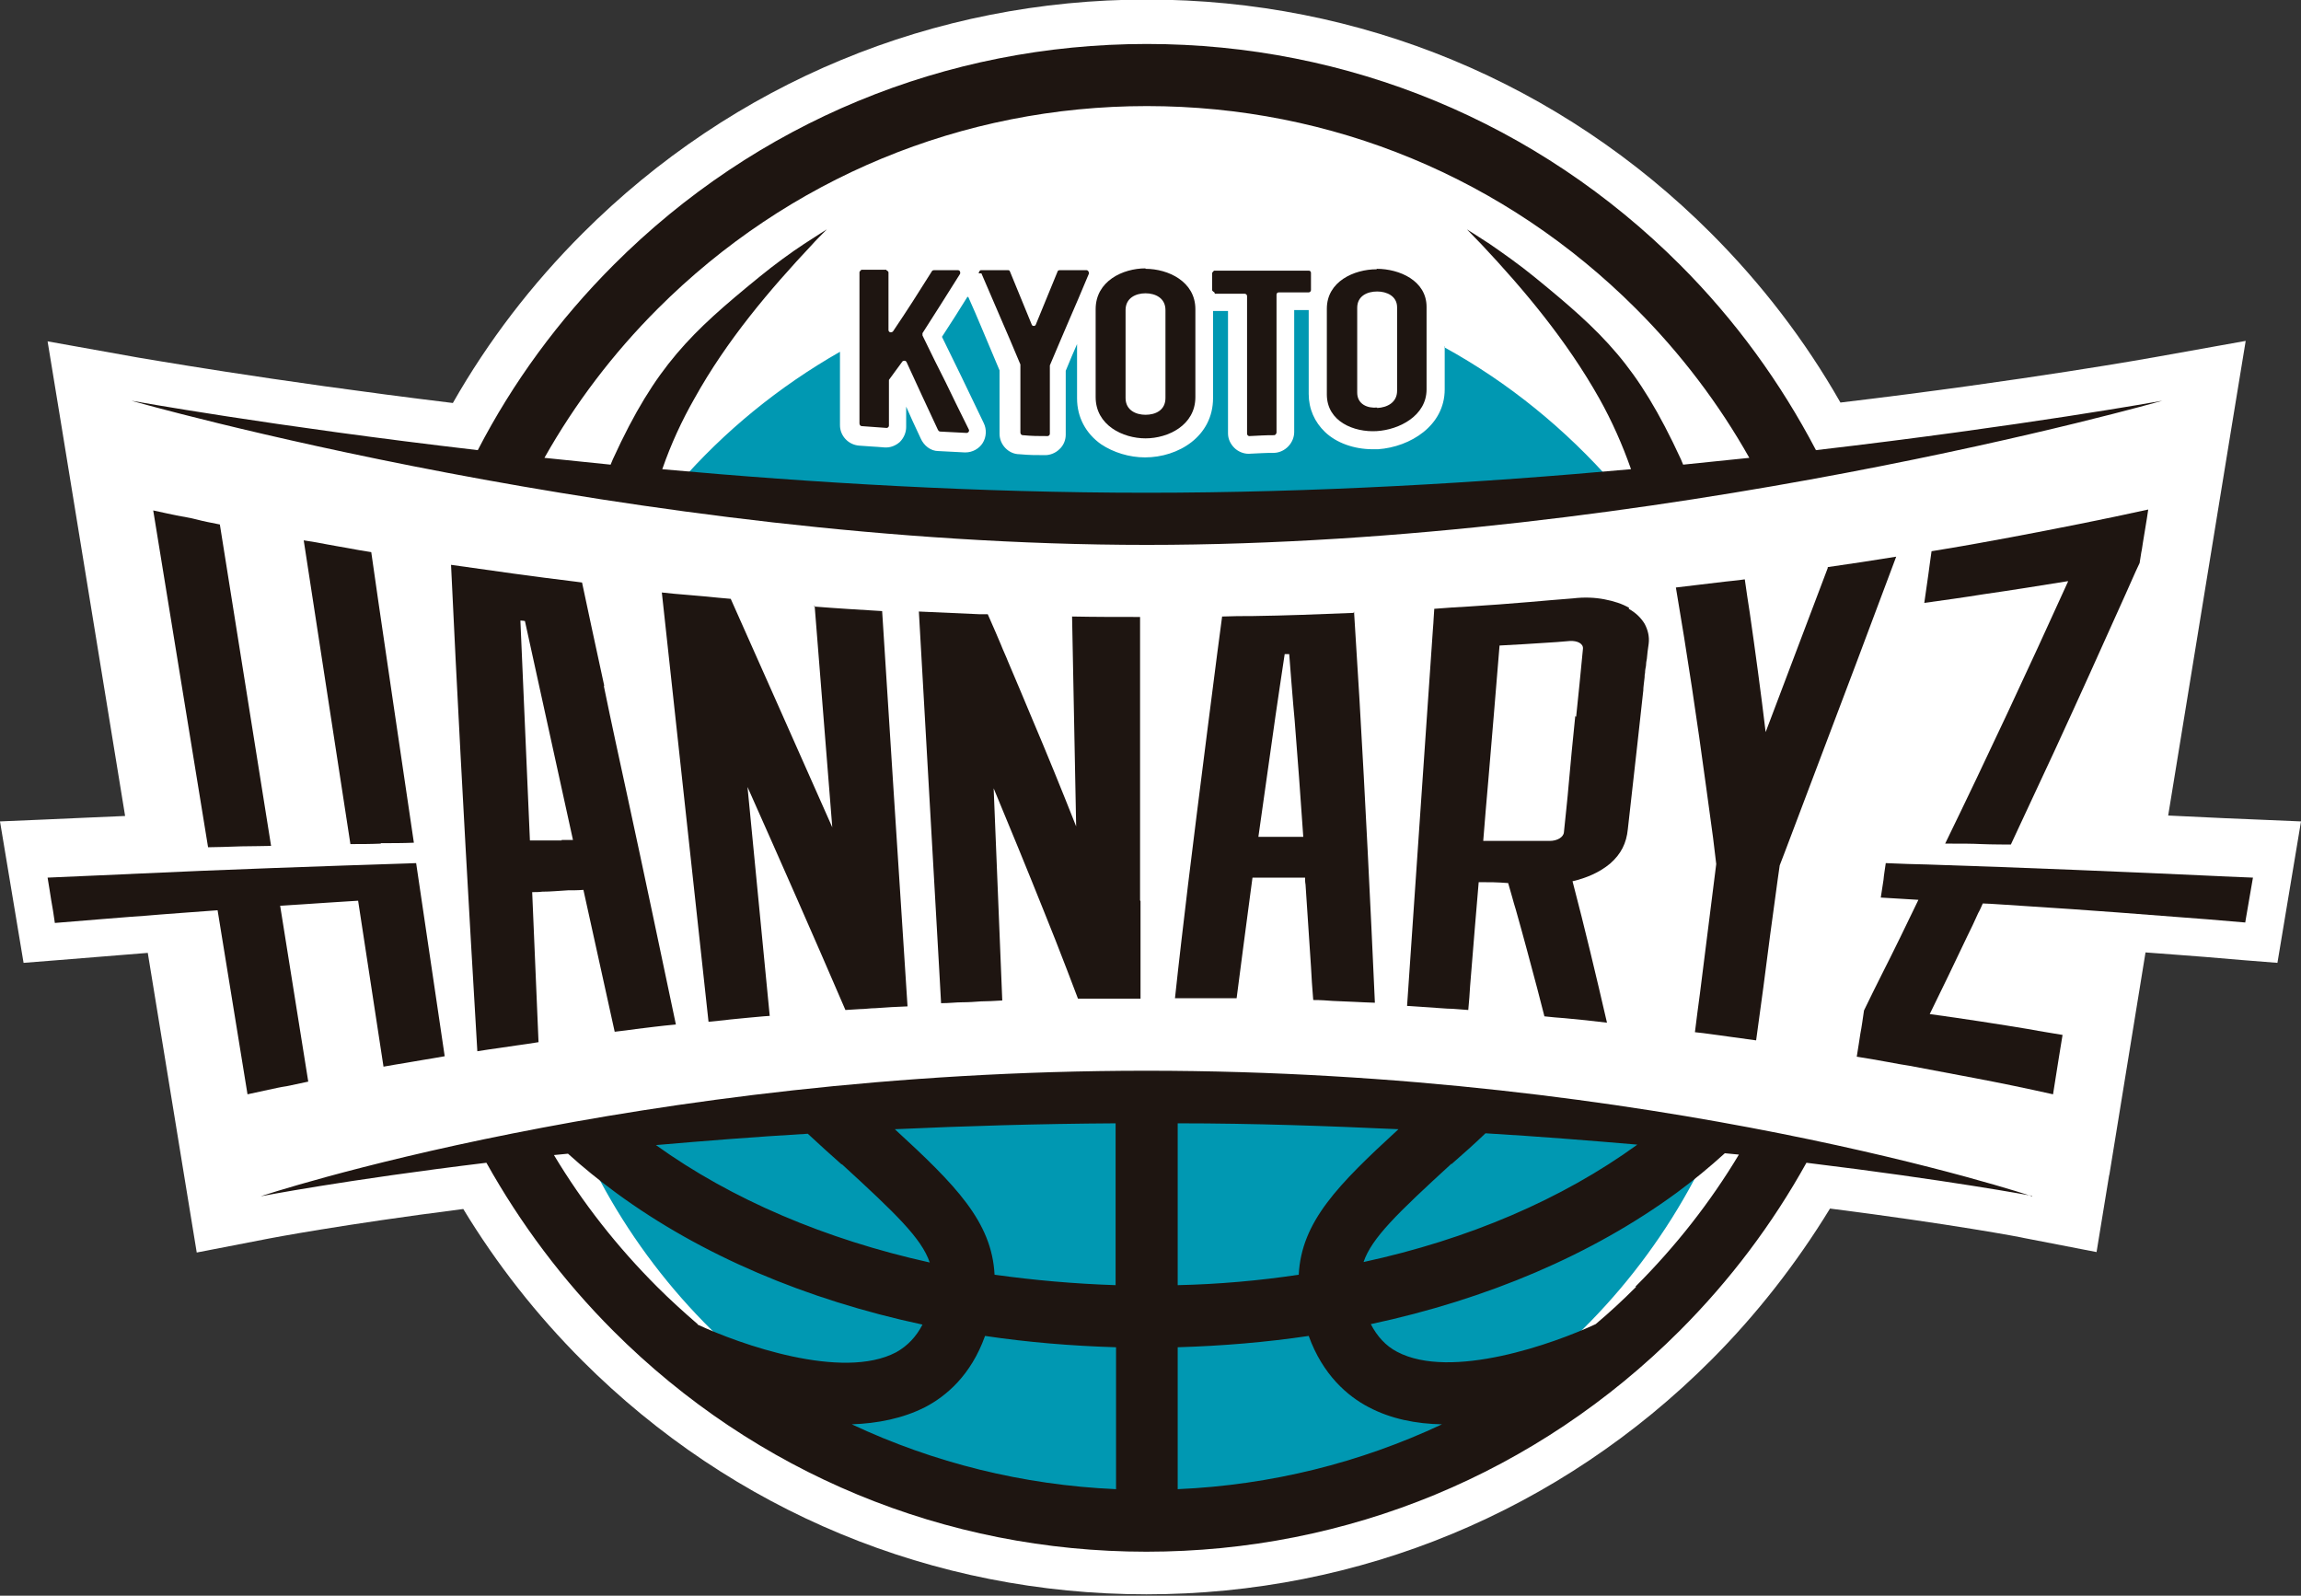
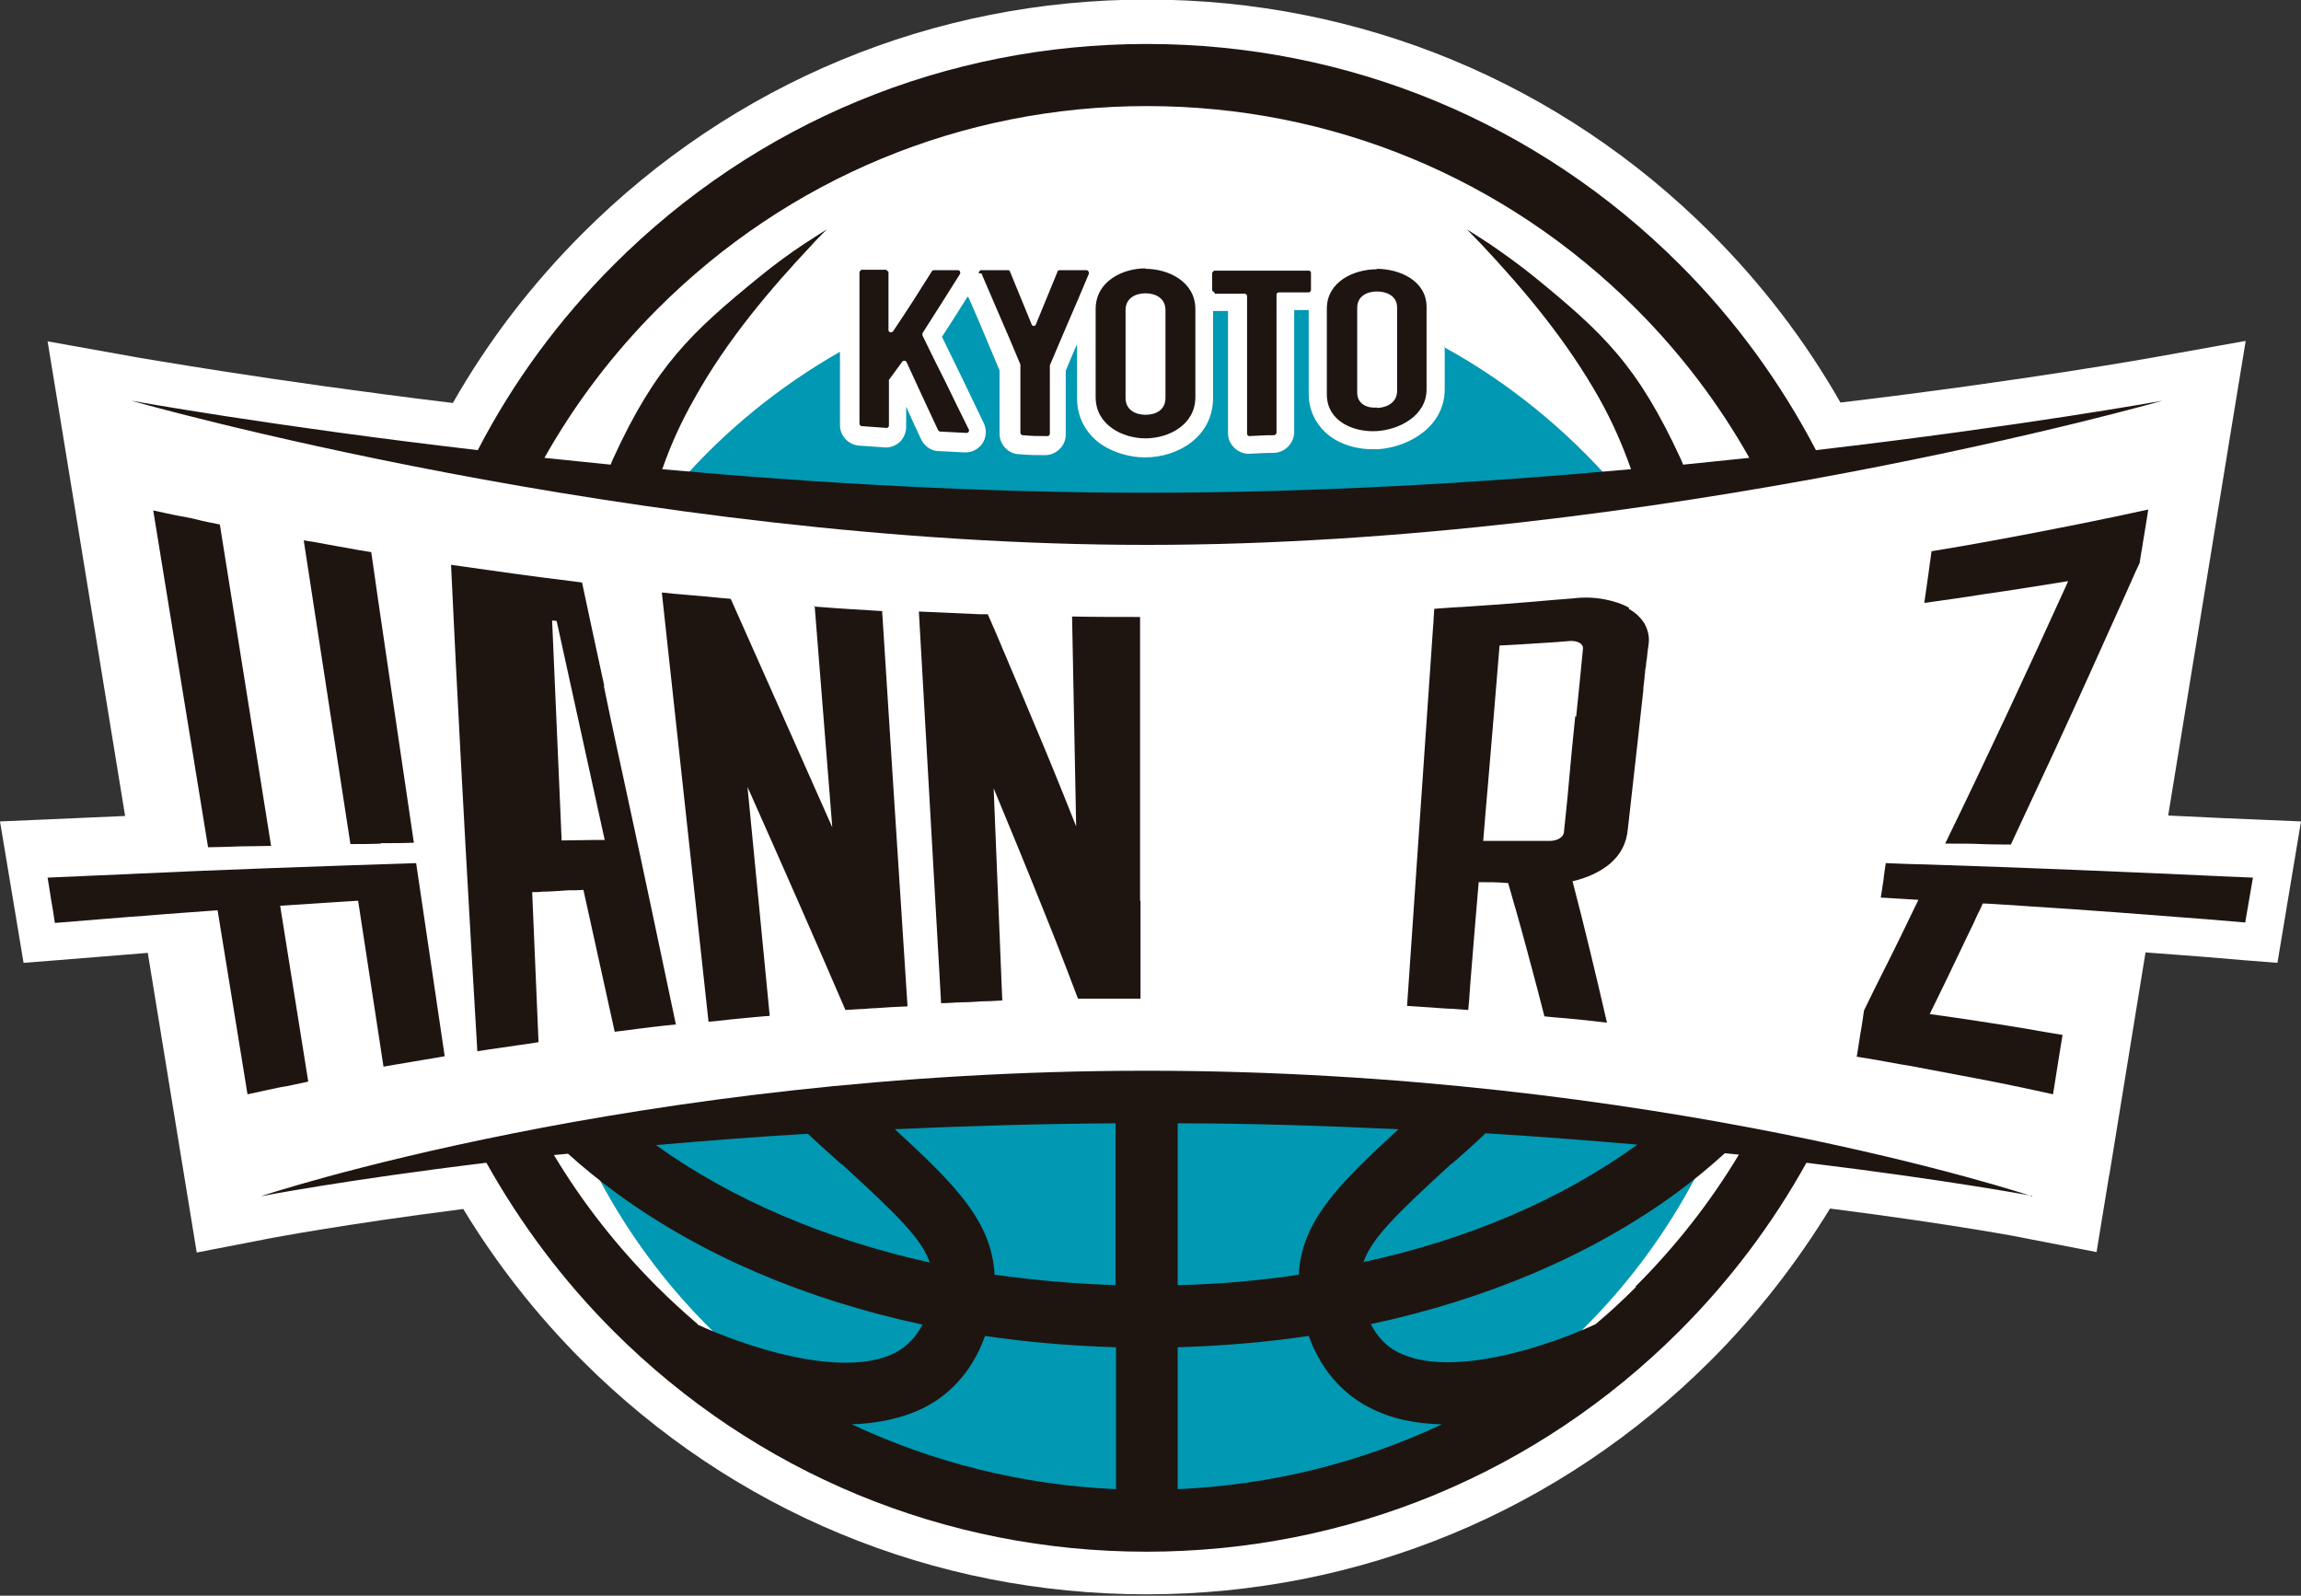
<svg xmlns="http://www.w3.org/2000/svg" id="_レイヤー_1" width="50.76" height="35.2" viewBox="0 0 50.76 35.2">
  <rect x="0" y="0" width="50.76" height="35.2" fill="#333333" stroke="none" />
  <defs>
    <style>.cls-1{fill:#1e1511;}.cls-2{fill:#fff;}.cls-3{fill:#0098b2;}</style>
  </defs>
  <path class="cls-2" d="M46.53,25.93l.8-4.92c.45.03.89.07,1.32.1.23.02.58.05.83.07l.76.06.52-3.12-.94-.04c-.24-.01-.48-.02-.72-.03-.42-.02-.85-.04-1.27-.06h0s1.4-8.58,1.4-8.58l.31-1.89-2.01.36s-2.82.51-6.93,1c-.78-1.37-1.74-2.62-2.86-3.74-3.32-3.32-7.74-5.15-12.44-5.15h0c-4.7,0-9.12,1.83-12.45,5.16-1.12,1.12-2.08,2.37-2.86,3.74-4.11-.5-6.9-1-6.93-1l-2.01-.36.31,1.89,1.4,8.58h0c-.61.03-1.22.05-1.82.08l-.94.04.52,3.12.76-.06c.24-.02,1.71-.14,1.98-.16l.8,4.9.28,1.71,1.6-.31s1.61-.31,4.28-.65c.74,1.22,1.62,2.34,2.63,3.35,3.32,3.32,7.74,5.15,12.44,5.15,4.7,0,9.12-1.83,12.45-5.16,1.01-1.01,1.89-2.14,2.63-3.35,2.67.34,4.26.64,4.28.65l1.6.31.28-1.71Z" />
  <path class="cls-2" d="M25.38,11.22c5.02,0,10.04-.48,14.05-1.02-2.67-5.08-7.99-8.55-14.13-8.55-6.13,0-11.45,3.46-14.12,8.53,4.04.54,9.12,1.04,14.2,1.04Z" />
  <path class="cls-2" d="M25.38,24.36c-5.61,0-10.52.5-14.01,1.01,2.73,4.88,7.94,8.18,13.93,8.18,6,0,11.22-3.31,13.94-8.2-3.48-.49-8.33-.98-13.86-.98Z" />
  <path class="cls-3" d="M31.87,7.63v.96c0,.8-.76,1.27-1.47,1.32-.04,0-.08,0-.12,0-.41,0-.8-.14-1.05-.38-.23-.22-.36-.51-.36-.84v-1.85s0,0-.01,0h-.31s0,2.69,0,2.69c0,.24-.2.45-.44.46-.22,0-.33.01-.56.02,0,0,0,0-.01,0-.11,0-.23-.05-.31-.13-.09-.09-.14-.2-.14-.32v-2.7s-.31,0-.31,0h0s-.01,0-.02,0v1.92c0,.85-.77,1.31-1.5,1.31h0c-.35,0-.7-.11-.97-.29-.34-.24-.53-.6-.53-1.01v-1.2c-.08.18-.16.37-.25.59v1.41c0,.12-.05.24-.14.32-.08.08-.2.13-.31.13,0,0,0,0-.01,0-.22,0-.33,0-.56-.02-.24,0-.44-.21-.44-.45v-1.4c-.16-.38-.28-.66-.4-.95-.09-.21-.18-.43-.29-.67,0,0-.01,0-.02,0-.19.31-.34.54-.56.88.16.33.29.59.42.86.15.31.3.62.5,1.04.07.14.06.31-.02.44-.08.13-.23.21-.38.21,0,0-.01,0-.02,0-.23-.01-.35-.02-.58-.03-.17,0-.32-.12-.39-.28-.13-.28-.23-.49-.32-.7v.45c0,.12-.05.24-.14.33-.09.08-.21.13-.34.12-.22-.02-.33-.02-.56-.04-.24-.02-.42-.22-.42-.45v-1.62c-1.35.77-2.55,1.75-3.56,2.91,3.22.34,6.8.58,10.39.58s7.06-.24,10.24-.57c-1.06-1.21-2.32-2.24-3.74-3.02Z" />
  <path class="cls-3" d="M25.38,24.36c-4.88,0-9.23.38-12.57.81,2.13,4.78,6.92,8.11,12.49,8.11,5.58,0,10.37-3.34,12.5-8.13-3.33-.42-7.62-.79-12.42-.79Z" />
-   <path class="cls-1" d="M29.86,13.52c-.74.03-1.5.06-2.24.07-.2,0-.43,0-.66.01-.04.26-.57,4.41-.75,5.9-.1.84-.2,1.68-.29,2.52.28,0,.58,0,.86,0,.14,0,.32,0,.5,0,.03-.25.27-2.06.27-2.06.03-.2.05-.4.08-.6.11,0,.23,0,.33,0,.19,0,.38,0,.58,0,.08,0,.17,0,.25,0,0,.05,0,.1.01.15l.12,1.81c.01.24.03.48.05.74.18,0,.29.01.43.02.32.01.6.03.93.04-.1-2.23-.21-4.46-.34-6.69-.04-.65-.08-1.29-.12-1.94ZM28.58,18.46c-.2,0-.39,0-.58,0-.08,0-.16,0-.24,0,.1-.71.2-1.41.3-2.12.08-.59.28-1.91.28-1.91.04,0,.06,0,.1,0,0,0,.09,1.17.12,1.46.07.86.13,1.71.19,2.57-.05,0-.1,0-.16,0Z" />
  <path class="cls-1" d="M35.94,13.41c-.15-.09-.34-.15-.55-.19s-.44-.05-.69-.02c-.24.02-.76.06-.96.08-.33.03-1.02.08-1.35.1-.21.01-.5.03-.75.05-.02.25-.01.22-.03.45-.09,1.35-.17,2.43-.26,3.78-.1,1.51-.21,3.02-.31,4.53.3.02.59.04.89.06.14,0,.28.02.46.03.02-.23.03-.33.04-.52.05-.63.17-2.08.19-2.3.26,0,.39,0,.65.02.07.23.11.4.17.59.17.6.31,1.13.47,1.73.05.2.1.38.16.62.18.02.3.03.44.04.33.03.62.06.94.1-.24-1.04-.49-2.09-.76-3.12.3-.07.59-.19.83-.39.24-.21.36-.45.39-.76.07-.62.14-1.24.21-1.87.04-.39.09-.79.13-1.18v.02c0-.11.02-.21.03-.32,0-.03,0-.06.01-.1,0-.05.01-.1.02-.15,0-.05.01-.11.02-.16.01-.1.02-.21.04-.33.02-.16-.02-.31-.09-.44-.08-.13-.19-.24-.35-.33ZM34.75,15.8c-.02.17-.14,1.41-.15,1.56s-.08.8-.1,1c-.01.11-.15.19-.31.19-.2,0-.36,0-.51,0-.15,0-.29,0-.45,0-.15,0-.32,0-.51,0,.02-.25.09-1.11.11-1.31.02-.2.23-2.76.25-3,.21-.01.38-.02.54-.03.16-.01.31-.02.47-.03.16-.01.33-.02.54-.04.17-.01.3.06.29.17-.02.21-.13,1.34-.15,1.5ZM36.32,14.72v.06s0-.02,0-.03c0-.01,0-.02,0-.03Z" />
  <path class="cls-1" d="M17.97,13.35c.13,1.63.26,3.26.39,4.9-.37-.84-2.24-5.04-2.24-5.04-.2-.02-.37-.03-.53-.05-.16-.01-.3-.03-.46-.04s-.33-.03-.53-.05c.31,2.86,1.03,9.47,1.03,9.47.18-.02.33-.03.47-.05.14-.01.27-.03.41-.04.14-.01.29-.03.47-.04l-.49-5.05c.73,1.64,1.45,3.27,2.16,4.92l.32-.02c.11,0,.23-.02.34-.02.24-.02.48-.03.71-.04-.15-2.27-.52-8.08-.56-8.72-.5-.03-1-.06-1.5-.1Z" />
  <path class="cls-1" d="M25.15,19.86c0-.98,0-1.95,0-2.93,0-1.11,0-2.22,0-3.32-.5,0-1,0-1.5-.01.03,1.54.06,3.09.09,4.63-.32-.81-.65-1.62-.99-2.42-.17-.41-.34-.81-.51-1.21-.05-.13-.11-.25-.16-.38,0,0-.22-.52-.29-.67-.06,0-.12,0-.17,0-.45-.02-.9-.04-1.35-.06.15,2.64.3,5.28.45,7.92l.04.72c.18,0,.33-.02.47-.02.14,0,.27-.01.41-.02.14,0,.29-.01.47-.02-.06-1.56-.13-3.12-.19-4.68.37.89.74,1.79,1.1,2.69.18.44.35.88.52,1.32l.24.63c.18,0,.34,0,.48,0s.28,0,.42,0c.14,0,.3,0,.48,0v-.7c0-.48,0-.97,0-1.45Z" />
-   <path class="cls-1" d="M13.33,15.13c-.09-.4-.49-2.28-.49-2.28l-.15-.02c-.91-.11-1.83-.24-2.74-.37.13,2.78.28,5.56.44,8.34.05.8.09,1.59.14,2.39.18-.03.33-.05.47-.07s.27-.04.41-.06.29-.04.47-.07l-.14-3.31c.07,0,.15,0,.22-.01.19,0,.38-.02.57-.03.11,0,.23,0,.34-.01l.69,3.13c.18-.02.33-.04.47-.06.14-.02.27-.03.41-.05.14-.02.29-.03.47-.05-.35-1.66-.7-3.33-1.06-4.99-.18-.83-.36-1.65-.53-2.48ZM12.39,18.54c-.2,0-.39,0-.58,0-.04,0-.08,0-.12,0l-.21-4.85s.06,0,.1.01l1.06,4.83c-.08,0-.17,0-.25,0Z" />
-   <path class="cls-1" d="M40.32,12.53c-.46,1.21-.91,2.41-1.37,3.62-.1-.84-.23-1.8-.35-2.63-.03-.19-.08-.52-.11-.74-.2.03-.27.03-.43.05-.4.05-.69.08-1.09.13.25,1.47.47,2.94.67,4.42.05.37.1.74.15,1.1l.07.58c-.03.25-.27,2.14-.36,2.86-.03.21-.08.61-.11.85.18.02.19.02.33.04.39.05.63.09,1.02.14.1-.72.22-1.61.31-2.33.03-.2.17-1.27.21-1.53.09-.24.13-.33.21-.55.51-1.36.98-2.58,1.49-3.94.29-.77.58-1.55.87-2.32-.5.08-1.01.16-1.51.23Z" />
+   <path class="cls-1" d="M13.33,15.13c-.09-.4-.49-2.28-.49-2.28l-.15-.02c-.91-.11-1.83-.24-2.74-.37.13,2.78.28,5.56.44,8.34.05.8.09,1.59.14,2.39.18-.03.33-.05.47-.07s.27-.04.41-.06.29-.04.47-.07l-.14-3.31c.07,0,.15,0,.22-.01.19,0,.38-.02.57-.03.11,0,.23,0,.34-.01l.69,3.13c.18-.02.33-.04.47-.06.14-.02.27-.03.41-.05.14-.02.29-.03.47-.05-.35-1.66-.7-3.33-1.06-4.99-.18-.83-.36-1.65-.53-2.48ZM12.39,18.54l-.21-4.85s.06,0,.1.01l1.06,4.83c-.08,0-.17,0-.25,0Z" />
  <path class="cls-1" d="M49,19.33c-2.16-.1-4.33-.19-6.49-.26-.12,0-.72-.02-.91-.03-.02.15-.04.25-.05.37-.02.13-.04.25-.06.39.28.02.56.03.83.05-.24.5-.56,1.16-.81,1.65-.1.2-.29.58-.39.79-.03.2-.05.36-.08.51-.02.15-.05.31-.08.51.25.04.48.08.7.12.22.04.26.05.46.08.53.1.9.17,1.43.27.58.11,1.16.23,1.74.36.05-.33.08-.49.13-.82.03-.2.04-.23.08-.49-.23-.04-.5-.08-.7-.12-.72-.12-1.5-.24-2.23-.34.28-.57.55-1.13.82-1.7.07-.14.19-.39.25-.53.02-.03.09-.18.1-.21.12,0,.79.05.98.06,1.27.08,2.71.19,3.98.29.23.02.58.05.83.07l.02-.12c.05-.29.1-.58.15-.87-.24-.01-.48-.02-.72-.03Z" />
  <path class="cls-1" d="M45.62,12.83c-.88,1.94-1.78,3.87-2.71,5.78.05,0,.11,0,.16,0,.22,0,.43,0,.64.01s.64.01.65.01c.03-.07.1-.21.13-.28.27-.57.56-1.21.83-1.78.53-1.15,1.04-2.28,1.56-3.44.11-.24.2-.46.32-.71.02-.11.03-.21.05-.3.01-.09.12-.72.14-.88-1,.22-2.01.42-3.02.61-.49.09-.97.18-1.46.26l-.3.05c-.03.23-.05.34-.07.51-.03.23-.06.4-.09.63.43-.06.87-.12,1.3-.19.63-.09,1.25-.19,1.87-.29Z" />
  <path class="cls-1" d="M5.31,18.67c.19,0,.64-.01.67-.01l-1.13-7.09c-.2-.04-.36-.07-.51-.11s-.3-.06-.45-.09c-.15-.03-.32-.07-.51-.11l1.21,7.43c.05,0,.54-.01.73-.02Z" />
  <path class="cls-1" d="M8.4,18.6c.24,0,.48,0,.73-.01,0,0-.91-6.15-.94-6.41-.2-.03-.36-.06-.52-.09s-.3-.05-.45-.08c-.15-.03-.32-.06-.52-.09l1.03,6.7c.22,0,.44,0,.67-.01Z" />
  <path class="cls-1" d="M2.88,19.28c-.61.03-1.22.05-1.83.08.03.2.06.35.08.5.03.15.05.3.08.5.25-.02,1.81-.15,2.01-.16.2-.02,1.45-.11,1.58-.12l.66,4.06c.18-.04.33-.07.46-.1.14-.03.27-.06.41-.08.14-.03.29-.06.47-.1l-.62-3.88c.16-.01.32-.02.48-.03.2-.01.4-.03.6-.04.21-.01.42-.03.63-.04,0,0,0,0,.01,0l.56,3.66c.18-.03.33-.06.47-.08.14-.02.27-.05.41-.07.14-.02.29-.05.47-.08l-.63-4.26c-2.11.07-4.21.14-6.32.24Z" />
  <path class="cls-1" d="M44.83,26.39s-8.29-2.77-19.54-2.77-19.54,2.77-19.54,2.77c0,0,1.85-.36,4.98-.74.75,1.34,1.68,2.59,2.8,3.71,3.14,3.14,7.32,4.87,11.76,4.87h0c4.44,0,8.62-1.73,11.76-4.87,1.12-1.12,2.05-2.36,2.8-3.71,3.12.38,4.98.73,4.98.73ZM25.98,24.78c1.7,0,3.33.06,4.87.13-1.34,1.23-2.14,2.04-2.2,3.21-.87.13-1.76.21-2.67.23,0-.87,0-1.85,0-2.98,0-.2,0-.4,0-.6ZM32.02,25.68c.24-.21.49-.43.75-.68,1.18.07,2.3.16,3.35.25-1.67,1.21-3.73,2.09-6.04,2.59.18-.53.74-1.07,1.94-2.17ZM24.61,28.35c-.91-.03-1.81-.11-2.67-.23-.06-1.17-.86-1.98-2.2-3.21,1.54-.07,3.17-.12,4.87-.13,0,.2,0,.39,0,.6,0,1.12,0,2.11,0,2.98ZM18.57,25.68c1.2,1.1,1.76,1.64,1.94,2.17-2.3-.51-4.37-1.39-6.04-2.59,1.04-.09,2.16-.18,3.35-.25.26.24.51.47.75.68ZM15.39,29.21c-.3-.26-.6-.53-.89-.82-.89-.89-1.65-1.86-2.28-2.91.1-.01.21-.02.31-.03.33.3.69.59,1.07.87,1.87,1.37,4.18,2.35,6.75,2.9-.14.27-.33.47-.58.61-1.19.63-3.46-.18-4.38-.61ZM24.61,32.85c-2.04-.09-4.01-.58-5.82-1.43.57-.02,1.13-.13,1.62-.38.46-.24,1.01-.7,1.32-1.57.94.14,1.9.22,2.89.25,0,.38,0,.73,0,1.05v2.08ZM25.98,32.85v-2.08c0-.32,0-.67,0-1.05.99-.03,1.95-.11,2.89-.25.31.86.86,1.33,1.32,1.57.49.26,1.05.37,1.62.38-1.81.85-3.78,1.34-5.82,1.43ZM36.09,28.39c-.29.29-.58.56-.89.82-.92.43-3.19,1.24-4.38.61-.25-.13-.44-.34-.58-.61,2.57-.55,4.88-1.53,6.75-2.9.38-.28.73-.57,1.06-.87.11.01.21.02.31.03-.63,1.05-1.39,2.02-2.28,2.91Z" />
  <path class="cls-1" d="M40.06,9.93c-.78-1.49-1.78-2.87-3-4.09-3.14-3.14-7.32-4.87-11.76-4.87h0c-4.44,0-8.62,1.73-11.76,4.87-1.22,1.22-2.23,2.6-3,4.09-4.55-.53-7.64-1.09-7.64-1.09,0,0,11.12,3.18,22.4,3.18s22.4-3.18,22.4-3.18c0,0-3.09.56-7.64,1.09ZM14.61,10.35c.19-.55.43-1.07.71-1.56.71-1.28,1.66-2.4,2.6-3.4.05-.06.26-.27.32-.33,0,0-.21.13-.5.32-.29.19-.66.46-.99.73-.76.62-1.32,1.1-1.82,1.69-.5.59-.93,1.28-1.41,2.33-.02.04-.03.08-.05.12-.5-.05-.98-.1-1.46-.15.67-1.19,1.51-2.3,2.5-3.29,2.88-2.88,6.72-4.47,10.79-4.47h0c4.08,0,7.91,1.59,10.79,4.47.99.99,1.83,2.1,2.5,3.29-.47.05-.96.1-1.46.15-.02-.04-.03-.08-.05-.12-.48-1.04-.91-1.74-1.41-2.33-.5-.59-1.06-1.07-1.82-1.69-.33-.27-.7-.53-.99-.73-.29-.19-.5-.32-.5-.32.05.05.26.27.32.33.94,1,1.88,2.12,2.6,3.4.28.5.51,1.02.7,1.56-3.29.3-6.99.52-10.69.52s-7.39-.22-10.69-.52Z" />
  <path class="cls-1" d="M19.55,5.96s.05.02.05.05c0,.51,0,.76,0,1.27,0,.05.06.07.1.03.35-.52.52-.79.86-1.33,0-.01.03-.02.04-.02.21,0,.32,0,.53,0,.05,0,.06.05.05.08-.33.53-.5.79-.83,1.31,0,.01,0,.03,0,.05.2.41.35.72.51,1.03.15.31.3.62.51,1.04.02.03,0,.08-.05.08-.23-.01-.35-.02-.58-.03-.02,0-.04-.02-.05-.04-.28-.6-.42-.9-.69-1.49-.02-.04-.06-.04-.09-.02-.12.16-.18.25-.3.41,0,.01,0,.02,0,.03,0,.39,0,.59,0,.98,0,.03-.03.05-.05.05-.22-.02-.33-.02-.55-.04-.03,0-.05-.03-.05-.06v-3.34s.03-.05.05-.05c.22,0,.33,0,.55,0Z" />
  <path class="cls-1" d="M21.59,6.03s.01-.07.05-.07c.23,0,.35,0,.59,0,.02,0,.04,0,.05.03.19.47.29.7.48,1.17.01.04.08.04.09,0,.19-.47.29-.7.48-1.17,0-.02.03-.03.05-.03.23,0,.35,0,.59,0,.03,0,.06.04.05.08-.17.41-.3.71-.43,1.01s-.26.61-.43,1.01c0,0,0,.01,0,.02,0,.59,0,.89,0,1.49,0,.03-.03.05-.05.05-.22,0-.33,0-.55-.02-.03,0-.05-.03-.05-.06,0-.59,0-.89,0-1.48,0,0,0-.01,0-.02-.17-.41-.3-.71-.43-1.01-.13-.3-.26-.6-.43-1Z" />
  <path class="cls-1" d="M25.27,5.93c.5,0,1.1.28,1.1.89,0,.78,0,1.16,0,1.94,0,.62-.6.91-1.1.91-.5,0-1.1-.29-1.1-.91,0-.78,0-1.16,0-1.94,0-.62.6-.9,1.1-.9ZM25.27,9.15c.22,0,.44-.1.44-.37,0-.78,0-1.17,0-1.94,0-.27-.23-.37-.44-.37s-.44.1-.44.37c0,.78,0,1.17,0,1.94,0,.27.23.37.44.37Z" />
  <path class="cls-1" d="M26.79,6.45s-.05-.03-.05-.05v-.38s.03-.05.05-.05c.41,0,.73,0,1.04,0s.62,0,1.04,0c.03,0,.05.02.05.05,0,.15,0,.23,0,.38,0,.03-.03.05-.05.05-.26,0-.39,0-.66,0-.03,0-.05.02-.05.05,0,.61,0,1.06,0,1.52,0,.45,0,.91,0,1.52,0,.03-.03.06-.05.06-.22,0-.33.01-.55.02-.03,0-.05-.03-.05-.05,0-.61,0-1.07,0-1.52,0-.46,0-.91,0-1.52,0-.03-.03-.05-.05-.05-.26,0-.39,0-.66,0Z" />
  <path class="cls-1" d="M30.37,5.93c.5,0,1.1.26,1.1.84v1.82c0,.58-.6.89-1.1.92-.5.03-1.1-.21-1.1-.81,0-.76,0-1.13,0-1.89,0-.6.6-.87,1.1-.87ZM30.38,9c.22-.01.44-.12.44-.38,0-.74,0-1.11,0-1.84,0-.25-.23-.35-.44-.35-.22,0-.44.1-.44.36,0,.75,0,1.12,0,1.87,0,.26.23.35.44.33Z" />
</svg>